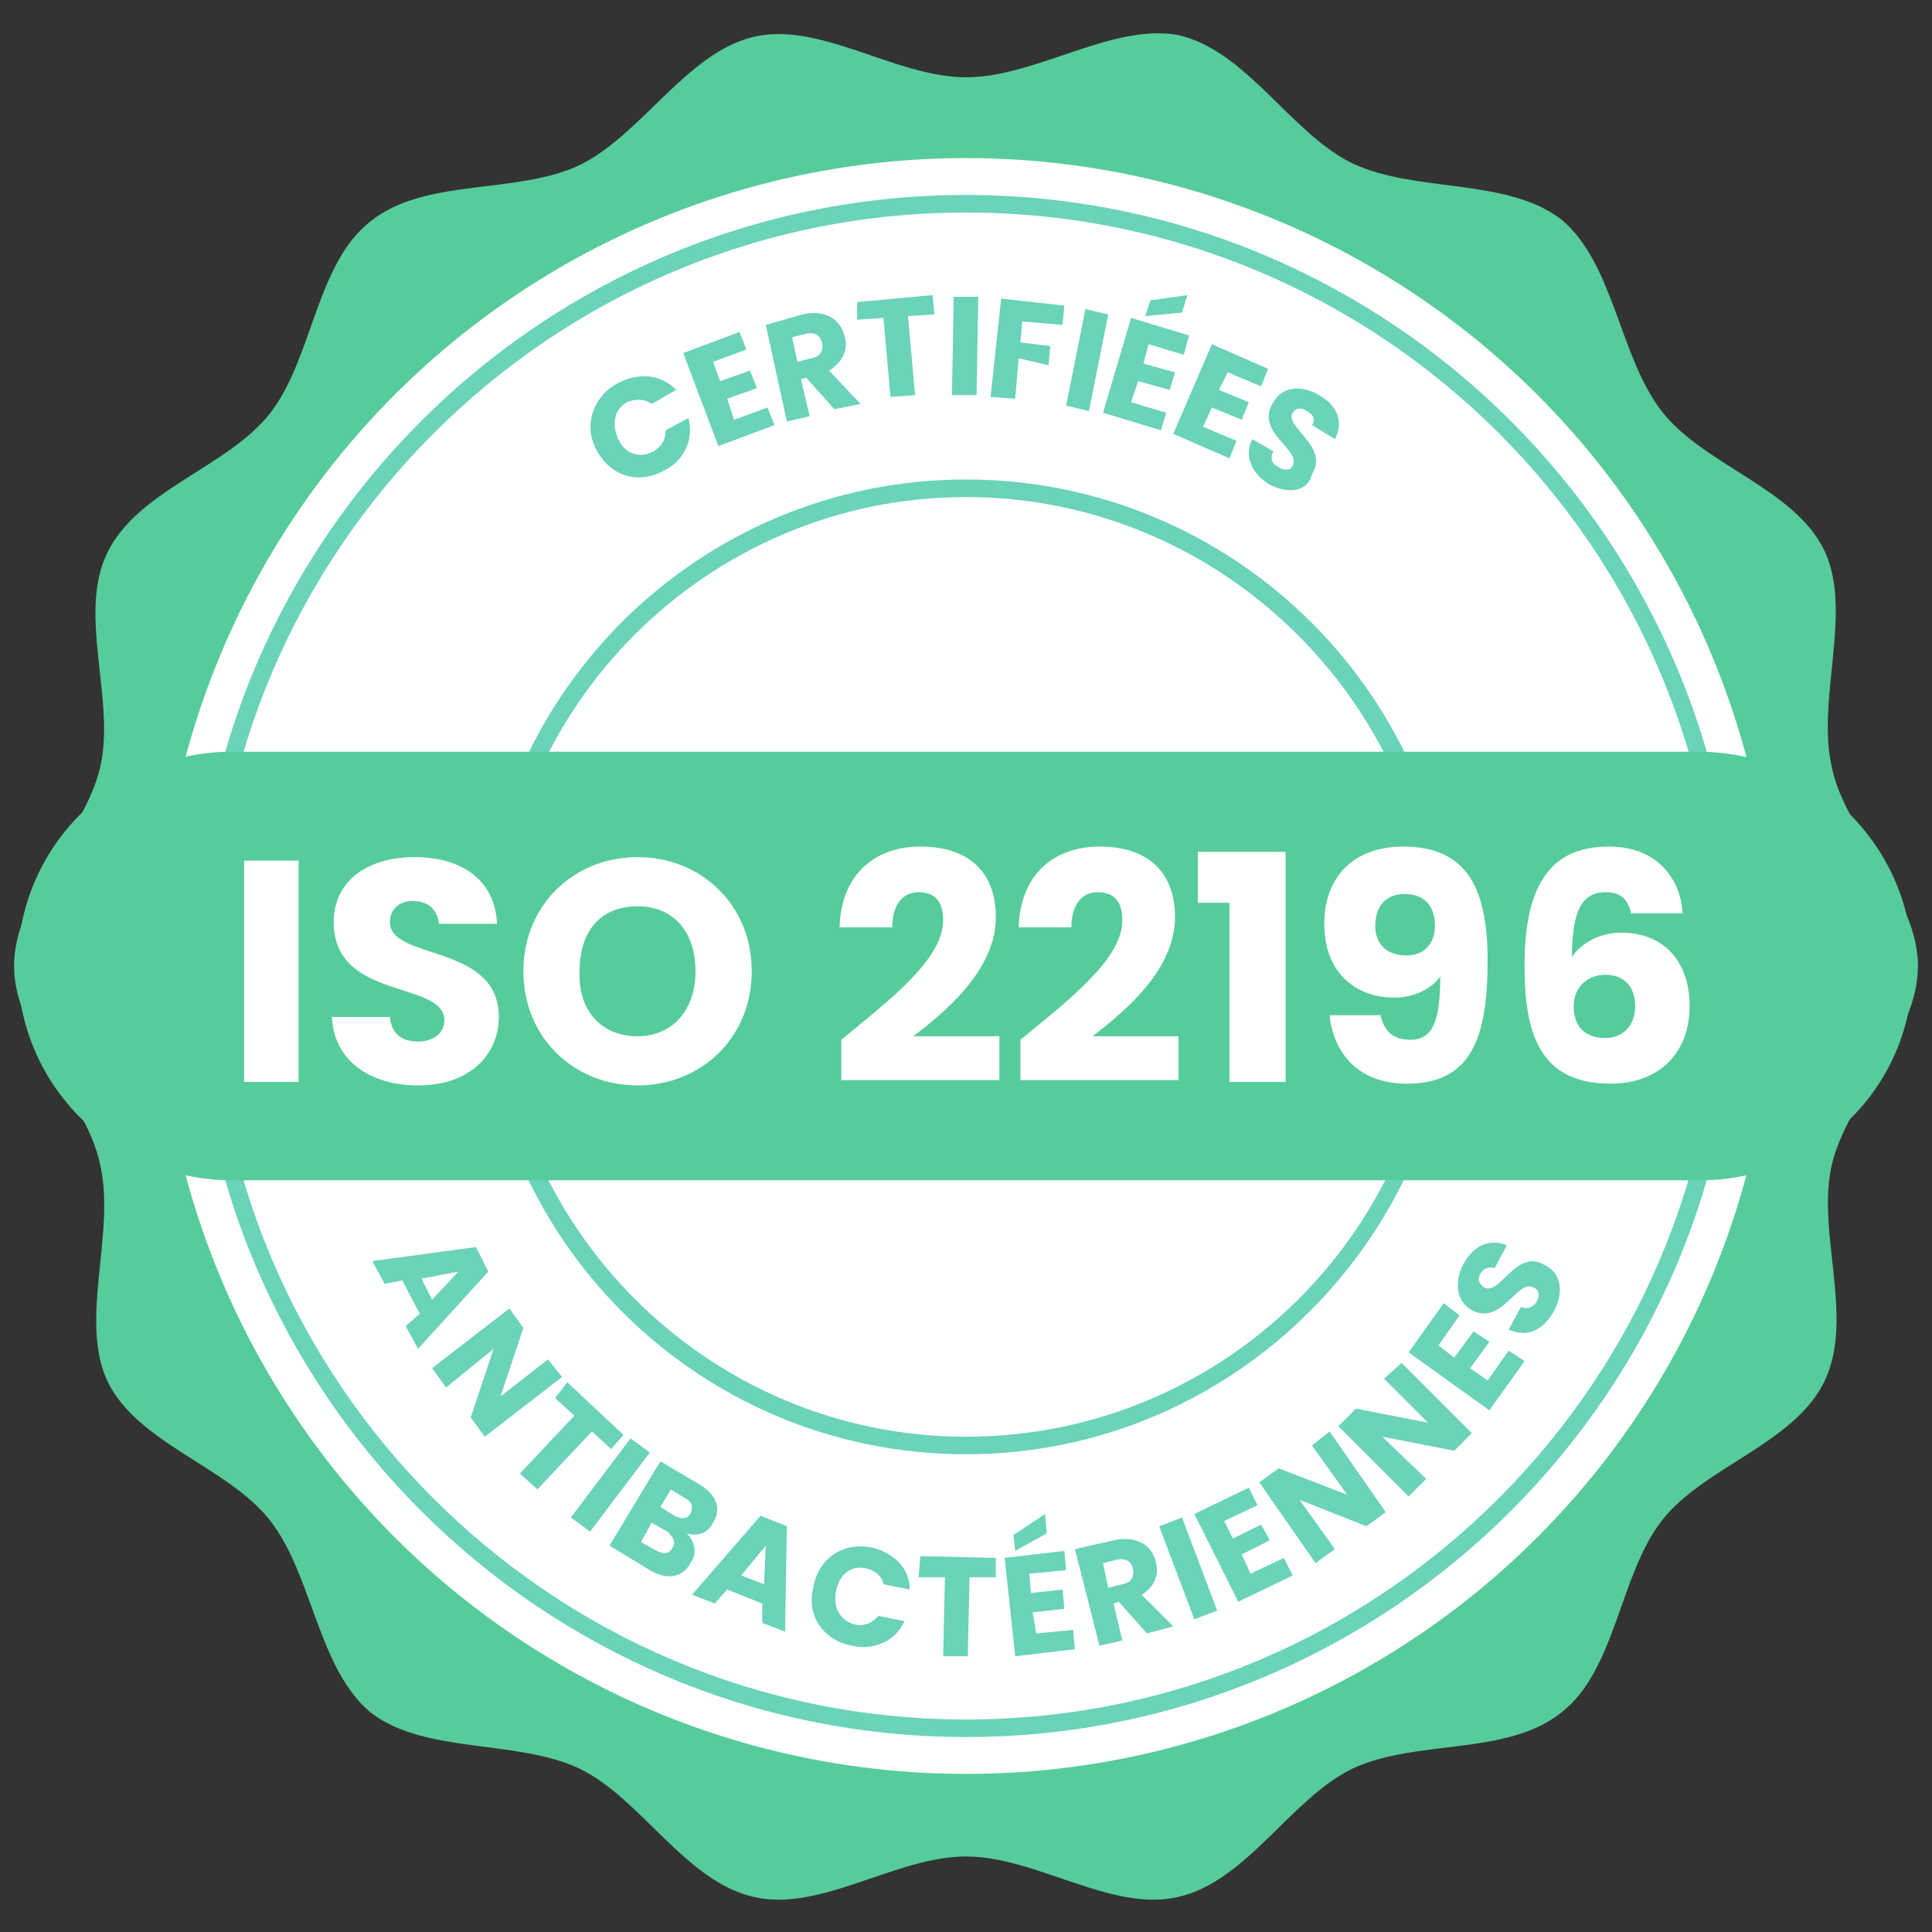
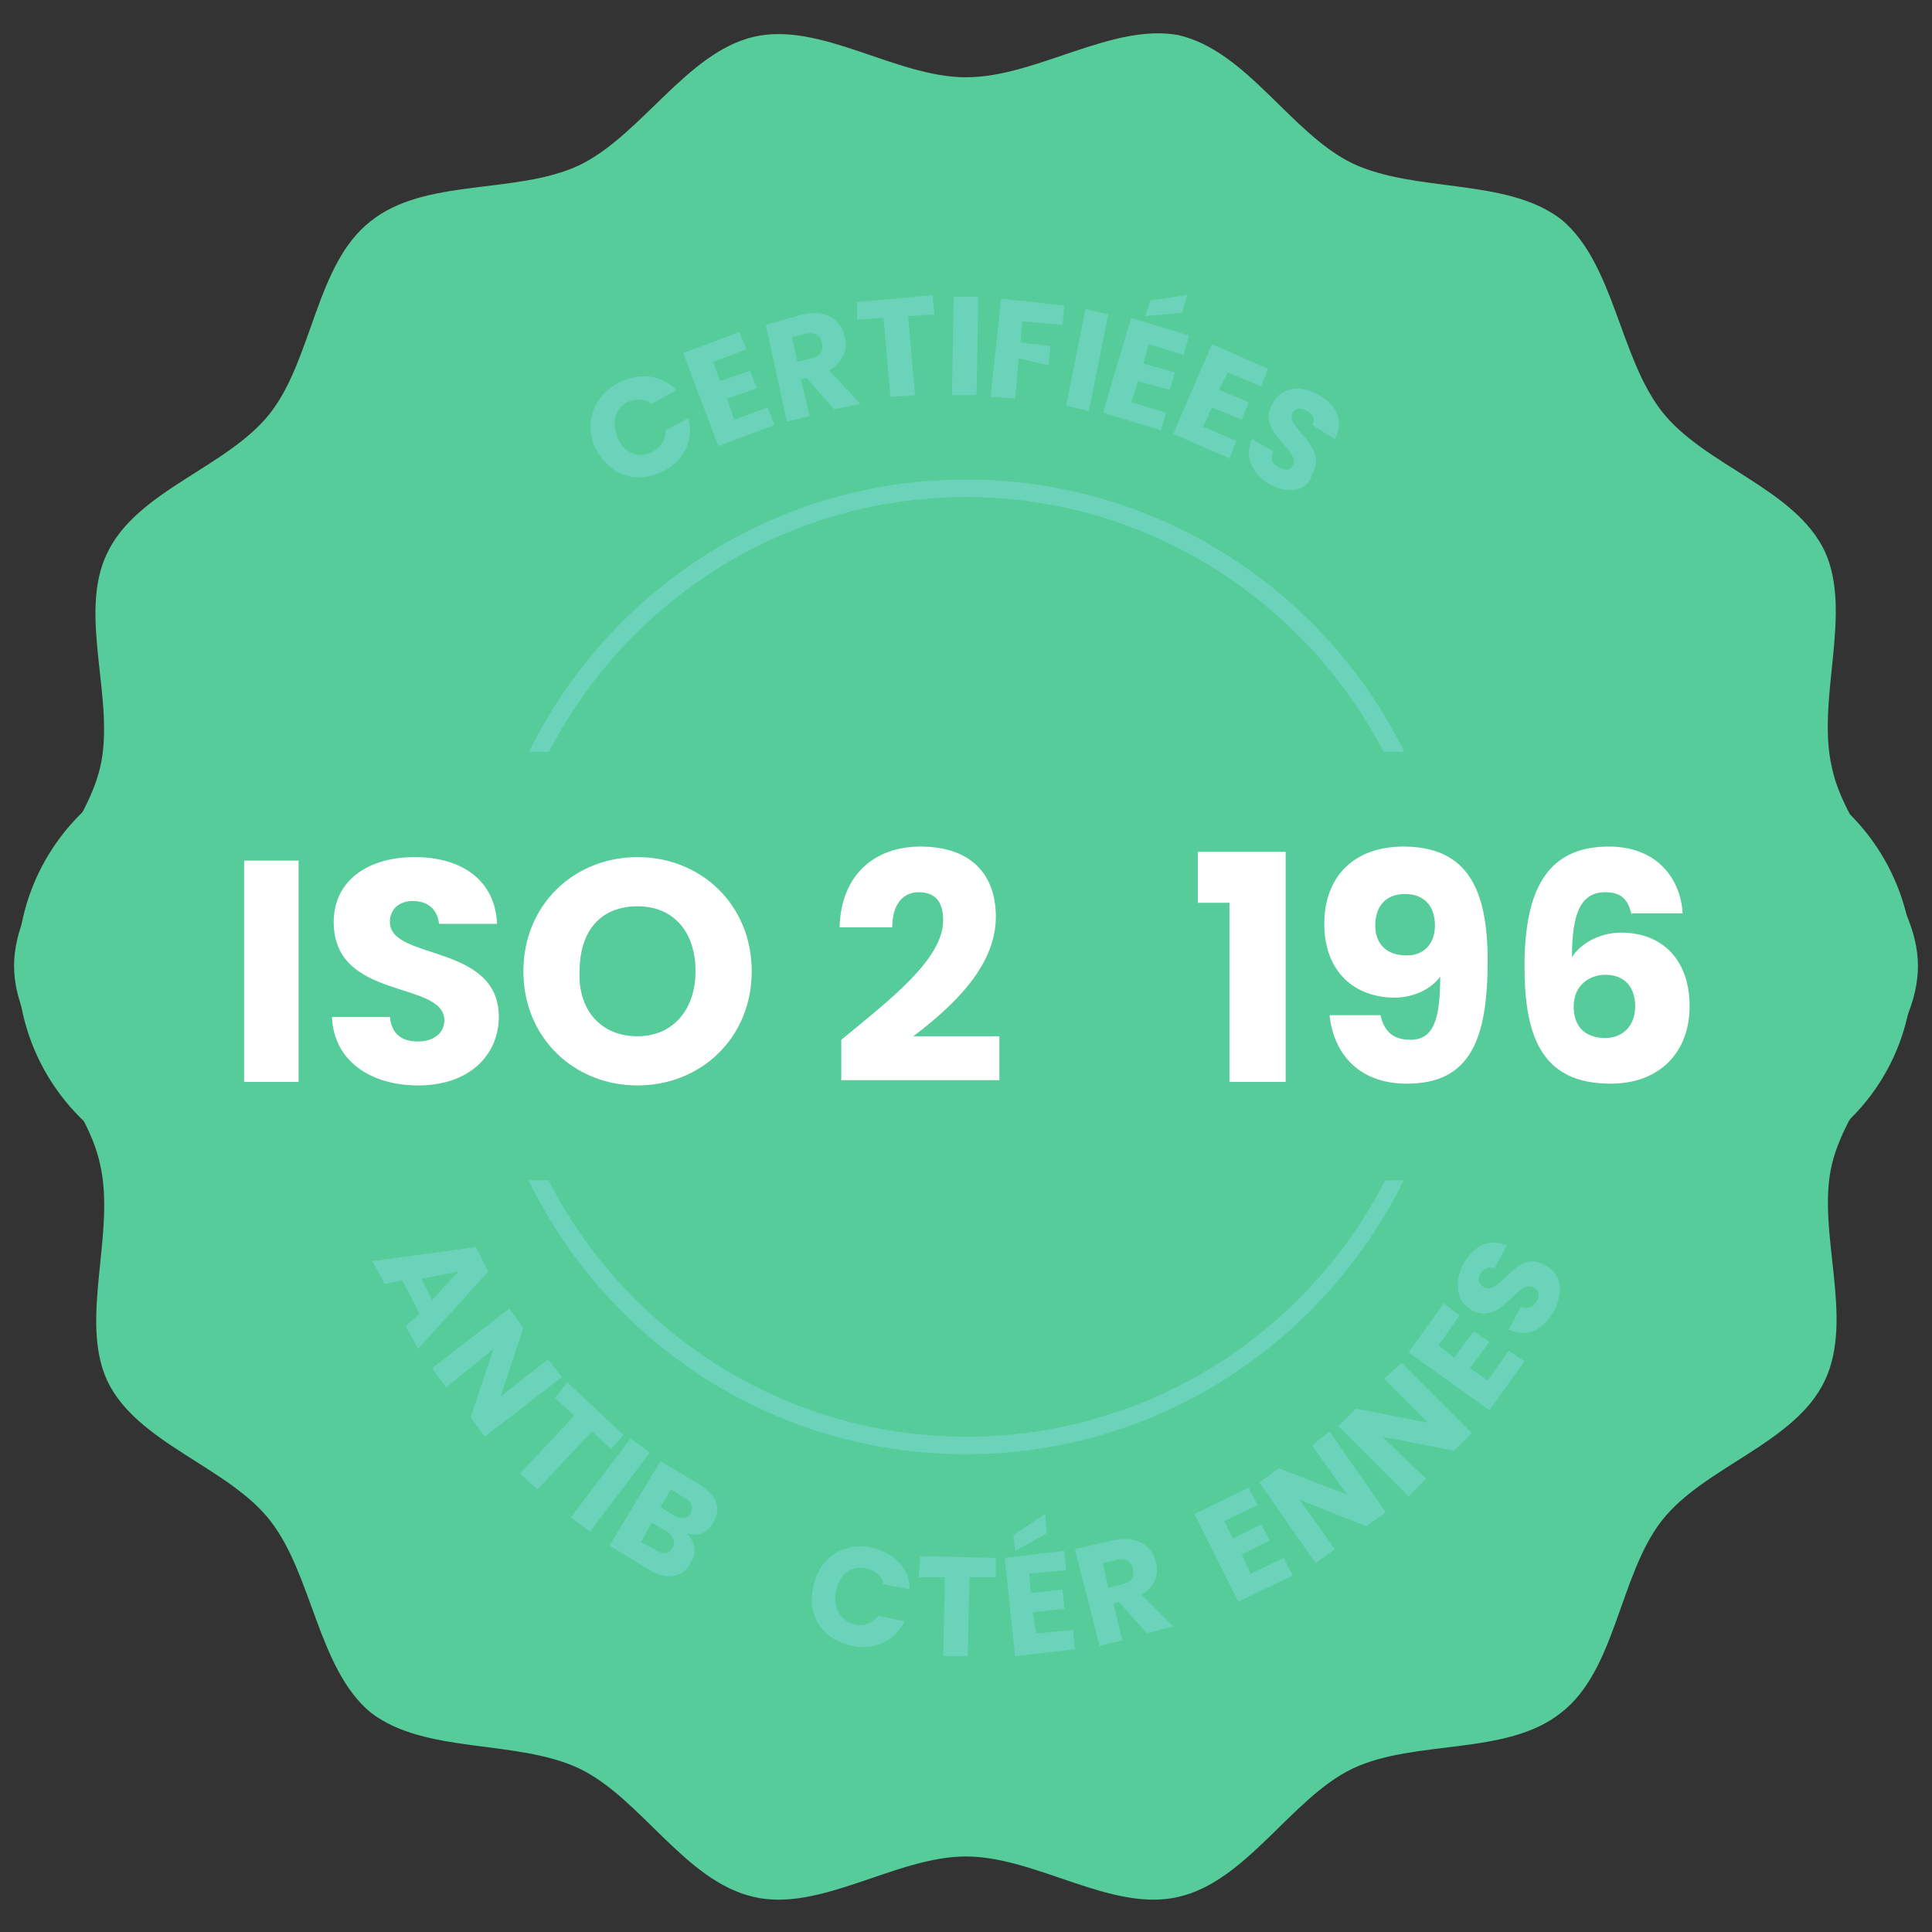
<svg xmlns="http://www.w3.org/2000/svg" version="1.1" id="Layer_1" x="0px" y="0px" viewBox="0 0 110 110" style="enable-background:new 0 0 110 110;" xml:space="preserve">
  <rect x="0" y="0" width="110" height="110" fill="#333333" stroke="none" />
  <style type="text/css">
	.st0{fill:#56CC9A;}
	.st1{fill:#FFFFFF;}
	.st2{fill:#6AD3BA;}
</style>
  <g>
    <g>
      <path class="st0" d="M104.3,66.3c0.9-3.8,4.9-7.3,4.9-11.3c0-4-4.1-7.5-4.9-11.3c-0.9-3.9,1.2-8.8-0.4-12.3    c-1.7-3.6-6.9-4.9-9.3-8c-2.4-3.1-2.7-8.4-5.7-10.9c-3.1-2.4-8.3-1.5-11.9-3.2c-3.5-1.7-6-6.4-9.9-7.3C63.3,1.3,59,4.4,55,4.4    c-4,0-8.3-3.2-12.1-2.3C39.1,3,36.5,7.7,33,9.4c-3.6,1.7-8.8,0.7-11.9,3.2c-3.1,2.4-3.3,7.8-5.7,10.9c-2.4,3.1-7.6,4.4-9.3,8    C4.4,35,6.6,39.9,5.7,43.7C4.8,47.5,0.8,51,0.8,55c0,4,4.1,7.5,4.9,11.3c0.9,3.9-1.2,8.8,0.4,12.3c1.7,3.6,6.9,4.9,9.3,8    c2.4,3.1,2.7,8.4,5.7,10.9c3.1,2.4,8.3,1.5,11.9,3.2c3.5,1.7,6,6.4,9.9,7.3c3.8,0.9,8.1-2.3,12.1-2.3c4,0,8.3,3.2,12.1,2.3    c3.9-0.9,6.4-5.6,9.9-7.3c3.6-1.7,8.8-0.7,11.9-3.2c3.1-2.4,3.3-7.8,5.7-10.9c2.4-3.1,7.6-4.4,9.3-8    C105.6,75,103.4,70.1,104.3,66.3z" />
    </g>
    <g>
-       <circle class="st1" cx="55" cy="55" r="46" />
-     </g>
+       </g>
    <g>
-       <path class="st2" d="M55,98.9c-24.2,0-43.9-19.7-43.9-43.9S30.8,11.1,55,11.1S98.9,30.8,98.9,55S79.2,98.9,55,98.9z M55,12.1    c-23.7,0-42.9,19.3-42.9,42.9c0,23.7,19.3,42.9,42.9,42.9c23.7,0,42.9-19.3,42.9-42.9C97.9,31.3,78.7,12.1,55,12.1z" />
-     </g>
+       </g>
    <g>
      <path class="st2" d="M55,82.8c-15.3,0-27.7-12.4-27.7-27.8c0-15.3,12.4-27.7,27.7-27.7c15.3,0,27.8,12.4,27.8,27.7    C82.7,70.3,70.3,82.8,55,82.8z M55,28.3c-14.7,0-26.7,12-26.7,26.7c0,14.8,12,26.8,26.7,26.8c14.8,0,26.8-12,26.8-26.8    C81.7,40.3,69.7,28.3,55,28.3z" />
    </g>
    <g>
      <path class="st2" d="M35.2,21.8c1.2-0.6,2.4-0.5,3.3,0.4L37.1,23c-0.4-0.3-0.9-0.3-1.4-0.1c-0.7,0.4-0.9,1.2-0.5,2.1    s1.3,1.1,2,0.7c0.5-0.3,0.7-0.7,0.7-1.2l1.3-0.7c0.3,1.2-0.2,2.4-1.4,3c-1.5,0.8-3,0.3-3.8-1.1S33.7,22.6,35.2,21.8z" />
      <path class="st2" d="M42.5,19.9l-1.9,0.7l0.4,1.1l1.7-0.6l0.4,1l-1.7,0.6l0.4,1.2l1.9-0.7l0.4,1l-3.2,1.2l-2-5.3l3.2-1.2    L42.5,19.9z" />
      <path class="st2" d="M45.7,17.9c1.3-0.3,2.2,0.3,2.4,1.3c0.2,0.7-0.1,1.4-0.9,1.9l1.8,1.9l-1.5,0.3l-1.6-1.8l-0.3,0.1l0.5,2.1    l-1.3,0.3l-1.2-5.5L45.7,17.9z M45.9,19l-0.8,0.2l0.3,1.4l0.8-0.2c0.5-0.1,0.7-0.4,0.6-0.9C46.7,19.1,46.4,18.9,45.9,19z" />
      <path class="st2" d="M48.8,17.2l4.3-0.4l0.1,1.1l-1.5,0.1l0.4,4.5l-1.4,0.1l-0.4-4.5l-1.5,0.1L48.8,17.2z" />
      <path class="st2" d="M54.3,16.9l1.4,0l-0.1,5.6l-1.4,0L54.3,16.9z" />
      <path class="st2" d="M57,17l3.6,0.4l-0.1,1.1l-2.3-0.2l-0.1,1.2l1.7,0.2l-0.1,1.1L58,20.4l-0.2,2.3l-1.4-0.1L57,17z" />
      <path class="st2" d="M61.8,17.6l1.3,0.3L62,23.4l-1.3-0.3L61.8,17.6z" />
      <path class="st2" d="M67.4,20.2l-2-0.6l-0.3,1.1l1.8,0.5l-0.3,1l-1.8-0.5l-0.4,1.2l2,0.6l-0.3,1l-3.3-1l1.6-5.4l3.3,1L67.4,20.2z     M67.6,16.8l-0.3,1L65.2,18l0.3-0.9L67.6,16.8z" />
      <path class="st2" d="M71.8,22l-1.9-0.8l-0.5,1l1.7,0.7l-0.4,1L69,23.2l-0.5,1.1l1.9,0.8l-0.4,1l-3.2-1.4l2.2-5.1l3.2,1.4L71.8,22z    " />
      <path class="st2" d="M72.3,27.6c-1-0.6-1.5-1.6-1-2.6l1.2,0.7c-0.2,0.4-0.1,0.7,0.3,0.9c0.3,0.2,0.7,0.2,0.8-0.1    c0.5-0.9-2.2-1.9-1.1-3.6c0.5-0.9,1.6-1,2.6-0.4c1.1,0.6,1.4,1.6,0.9,2.5l-1.3-0.8c0.2-0.3,0.1-0.6-0.3-0.8    c-0.3-0.2-0.6-0.2-0.8,0.1c-0.5,0.8,2.1,1.9,1.1,3.5C74.5,27.9,73.5,28.2,72.3,27.6z" />
    </g>
    <g>
      <path class="st2" d="M23.9,74.8l-1-1.9l-1,0.2l-0.7-1.3l5.9-0.8l0.7,1.4l-4,4.4l-0.7-1.3L23.9,74.8z M26.1,72.4L24,72.8l0.6,1.2    L26.1,72.4z" />
      <path class="st2" d="M32,78.4l-4.4,3.4l-0.8-1.1l1.3-3.9L25.4,79l-0.8-1.1l4.4-3.4l0.8,1.1l-1.3,3.9l2.7-2.1L32,78.4z" />
      <path class="st2" d="M32.3,78.7l3.2,3l-0.7,0.8l-1.1-1l-3.1,3.3l-1-0.9l3.1-3.3l-1.1-1L32.3,78.7z" />
      <path class="st2" d="M35.9,81.9l1.1,0.8l-3.4,4.5l-1.1-0.8L35.9,81.9z" />
      <path class="st2" d="M37,89.4L34.7,88l2.9-4.8l2.2,1.3c1,0.6,1.3,1.4,0.8,2.2c-0.3,0.6-0.9,0.8-1.5,0.6c0.5,0.5,0.6,1.2,0.2,1.7    C38.9,89.8,38,90,37,89.4z M38,87.2l-0.9-0.5l-0.6,1.1l0.9,0.5c0.4,0.2,0.7,0.2,0.9-0.2C38.5,87.8,38.3,87.5,38,87.2z M39,85.3    l-0.8-0.5l-0.6,1l0.8,0.5c0.4,0.2,0.7,0.2,0.9-0.1C39.5,85.8,39.4,85.5,39,85.3z" />
-       <path class="st2" d="M43.4,91.3l-2-0.8l-0.7,0.8l-1.3-0.5l3.9-4.5l1.5,0.6l-0.1,6l-1.3-0.5L43.4,91.3z M43.6,88l-1.4,1.7l1.3,0.5    L43.6,88z" />
      <path class="st2" d="M49.6,88.1c1.3,0.3,2.2,1.2,2.2,2.4l-1.5-0.3c-0.1-0.5-0.5-0.8-1-0.9c-0.8-0.2-1.5,0.3-1.7,1.3    c-0.2,1,0.3,1.7,1.1,1.9c0.5,0.1,1-0.1,1.3-0.5l1.5,0.3c-0.5,1.1-1.7,1.7-3,1.4c-1.6-0.3-2.6-1.7-2.2-3.3    C46.6,88.7,48,87.8,49.6,88.1z" />
      <path class="st2" d="M52.4,88.6l4.3,0.1l0,1.1l-1.5,0l-0.1,4.5l-1.4,0l0.1-4.5l-1.5,0L52.4,88.6z" />
      <path class="st2" d="M60.7,89.4l-2.1,0.2l0.1,1.1l1.8-0.2l0.1,1.1l-1.8,0.2L59,93l2.1-0.2l0.1,1.1l-3.4,0.4l-0.6-5.6l3.4-0.4    L60.7,89.4z M59.5,86.2l0.1,1.1l-1.8,1l-0.1-0.9L59.5,86.2z" />
      <path class="st2" d="M63.4,87.7c1.3-0.3,2.2,0.3,2.4,1.2c0.2,0.7,0,1.4-0.8,1.9l1.8,1.8L65.3,93l-1.6-1.8l-0.3,0.1l0.5,2.1    l-1.3,0.3l-1.4-5.5L63.4,87.7z M63.6,88.8L62.8,89l0.3,1.4l0.8-0.2c0.5-0.1,0.7-0.4,0.6-0.9C64.4,88.9,64.1,88.7,63.6,88.8z" />
-       <path class="st2" d="M66,86.9l1.3-0.5l2,5.3L68,92.2L66,86.9z" />
      <path class="st2" d="M71.6,85.7l-1.9,0.9l0.5,1l1.6-0.8l0.5,0.9l-1.6,0.8l0.5,1.1l1.9-0.9l0.5,1l-3.1,1.5l-2.5-5l3.1-1.5    L71.6,85.7z" />
      <path class="st2" d="M75.7,81.5l3.2,4.6l-1.1,0.8L74,85.4l2,2.8L74.9,89l-3.2-4.6l1.1-0.8l3.9,1.5l-2-2.8L75.7,81.5z" />
      <path class="st2" d="M79.8,77.6l4,4l-1,1l-4.1-0.8l2.5,2.4l-1,1l-4-4l1-1l4.1,0.8l-2.5-2.5L79.8,77.6z" />
      <path class="st2" d="M83.1,74.9l-1.2,1.7l0.9,0.7l1.1-1.5l0.9,0.6l-1.1,1.5l1,0.7l1.2-1.7l0.9,0.6l-2,2.8L80.2,77l2-2.8L83.1,74.9    z" />
      <path class="st2" d="M88.5,74.6c-0.6,1.1-1.5,1.6-2.6,1.1l0.7-1.3c0.4,0.2,0.7,0,0.9-0.3c0.2-0.4,0.1-0.7-0.2-0.8    c-0.9-0.5-1.8,2.2-3.5,1.3c-0.9-0.5-1-1.6-0.5-2.6c0.6-1.1,1.5-1.5,2.5-1.1l-0.7,1.3c-0.3-0.1-0.6,0-0.8,0.3    c-0.2,0.3-0.1,0.6,0.2,0.8c0.9,0.5,1.8-2.2,3.4-1.3C88.8,72.4,89.1,73.4,88.5,74.6z" />
    </g>
    <g>
      <path class="st0" d="M96.8,67.2H13.2C6.5,67.2,1,61.8,1,55v0c0-6.8,5.5-12.2,12.2-12.2h83.5c6.8,0,12.2,5.5,12.2,12.2v0    C109,61.8,103.5,67.2,96.8,67.2z" />
    </g>
    <g>
      <g>
        <path class="st1" d="M13.9,49H17v12.6h-3.1V49z" />
      </g>
      <g>
        <path class="st1" d="M23.8,61.8c-2.7,0-4.8-1.4-4.9-3.9h3.3c0.1,1,0.7,1.4,1.6,1.4c0.9,0,1.5-0.5,1.5-1.2c0-2.3-6.3-1.1-6.3-5.6     c0-2.4,2-3.7,4.6-3.7c2.8,0,4.6,1.4,4.7,3.8h-3.3c-0.1-0.8-0.6-1.3-1.5-1.3c-0.7,0-1.3,0.4-1.3,1.2c0,2.2,6.2,1.2,6.2,5.4     C28.4,60,26.8,61.8,23.8,61.8z" />
      </g>
      <g>
        <path class="st1" d="M36.3,61.8c-3.6,0-6.5-2.7-6.5-6.5s2.9-6.5,6.5-6.5c3.6,0,6.5,2.7,6.5,6.5S39.9,61.8,36.3,61.8z M36.3,59     c2,0,3.3-1.5,3.3-3.7c0-2.3-1.3-3.7-3.3-3.7c-2.1,0-3.3,1.4-3.3,3.7C32.9,57.5,34.2,59,36.3,59z" />
      </g>
      <g>
        <path class="st1" d="M47.9,59.2c2.8-2.3,5.8-4.6,5.8-6.8c0-1-0.4-1.6-1.4-1.6c-0.9,0-1.5,0.7-1.5,2h-3c0.1-3.2,2.2-4.6,4.6-4.6     c3,0,4.3,1.7,4.3,4c0,2.9-2.6,5.2-4.7,6.8h4.9v2.5h-9V59.2z" />
      </g>
      <g>
-         <path class="st1" d="M58.1,59.2c2.8-2.3,5.8-4.6,5.8-6.8c0-1-0.4-1.6-1.4-1.6c-0.9,0-1.5,0.7-1.5,2h-3c0.1-3.2,2.2-4.6,4.6-4.6     c3,0,4.3,1.7,4.3,4c0,2.9-2.6,5.2-4.7,6.8h4.9v2.5h-9V59.2z" />
-       </g>
+         </g>
      <g>
        <path class="st1" d="M70,51.4h-1.8v-2.9h5v13.1H70V51.4z" />
      </g>
      <g>
        <path class="st1" d="M78.6,57.8c0.2,0.9,0.7,1.4,1.7,1.4c1.3,0,1.7-1.1,1.7-3.6c-0.5,0.7-1.5,1.2-2.6,1.2c-2.2,0-4-1.4-4-4.2     c0-2.7,1.7-4.4,4.5-4.4c3.7,0,4.8,2.5,4.8,6.5c0,4.5-1,7-4.6,7c-2.9,0-4.2-1.9-4.4-3.9H78.6z M81.7,52.7c0-1.2-0.7-1.8-1.7-1.8     c-1.1,0-1.7,0.7-1.7,1.8c0,1,0.6,1.7,1.8,1.7C81.1,54.4,81.7,53.7,81.7,52.7z" />
      </g>
      <g>
        <path class="st1" d="M92.9,52.1c-0.2-0.9-0.6-1.3-1.5-1.3c-1.4,0-1.9,1.2-1.9,3.7c0.5-0.8,1.6-1.4,2.8-1.4c2.3,0,3.9,1.5,3.9,4.2     c0,2.6-1.7,4.4-4.5,4.4c-4,0-4.9-2.8-4.9-6.7c0-4.5,1.4-6.8,4.8-6.8c2.8,0,4.1,1.9,4.2,3.8H92.9z M89.6,57.3     c0,1.2,0.7,1.8,1.8,1.8c1,0,1.7-0.7,1.7-1.8c0-1.1-0.6-1.8-1.7-1.8C90.5,55.5,89.6,56.1,89.6,57.3z" />
      </g>
    </g>
  </g>
</svg>